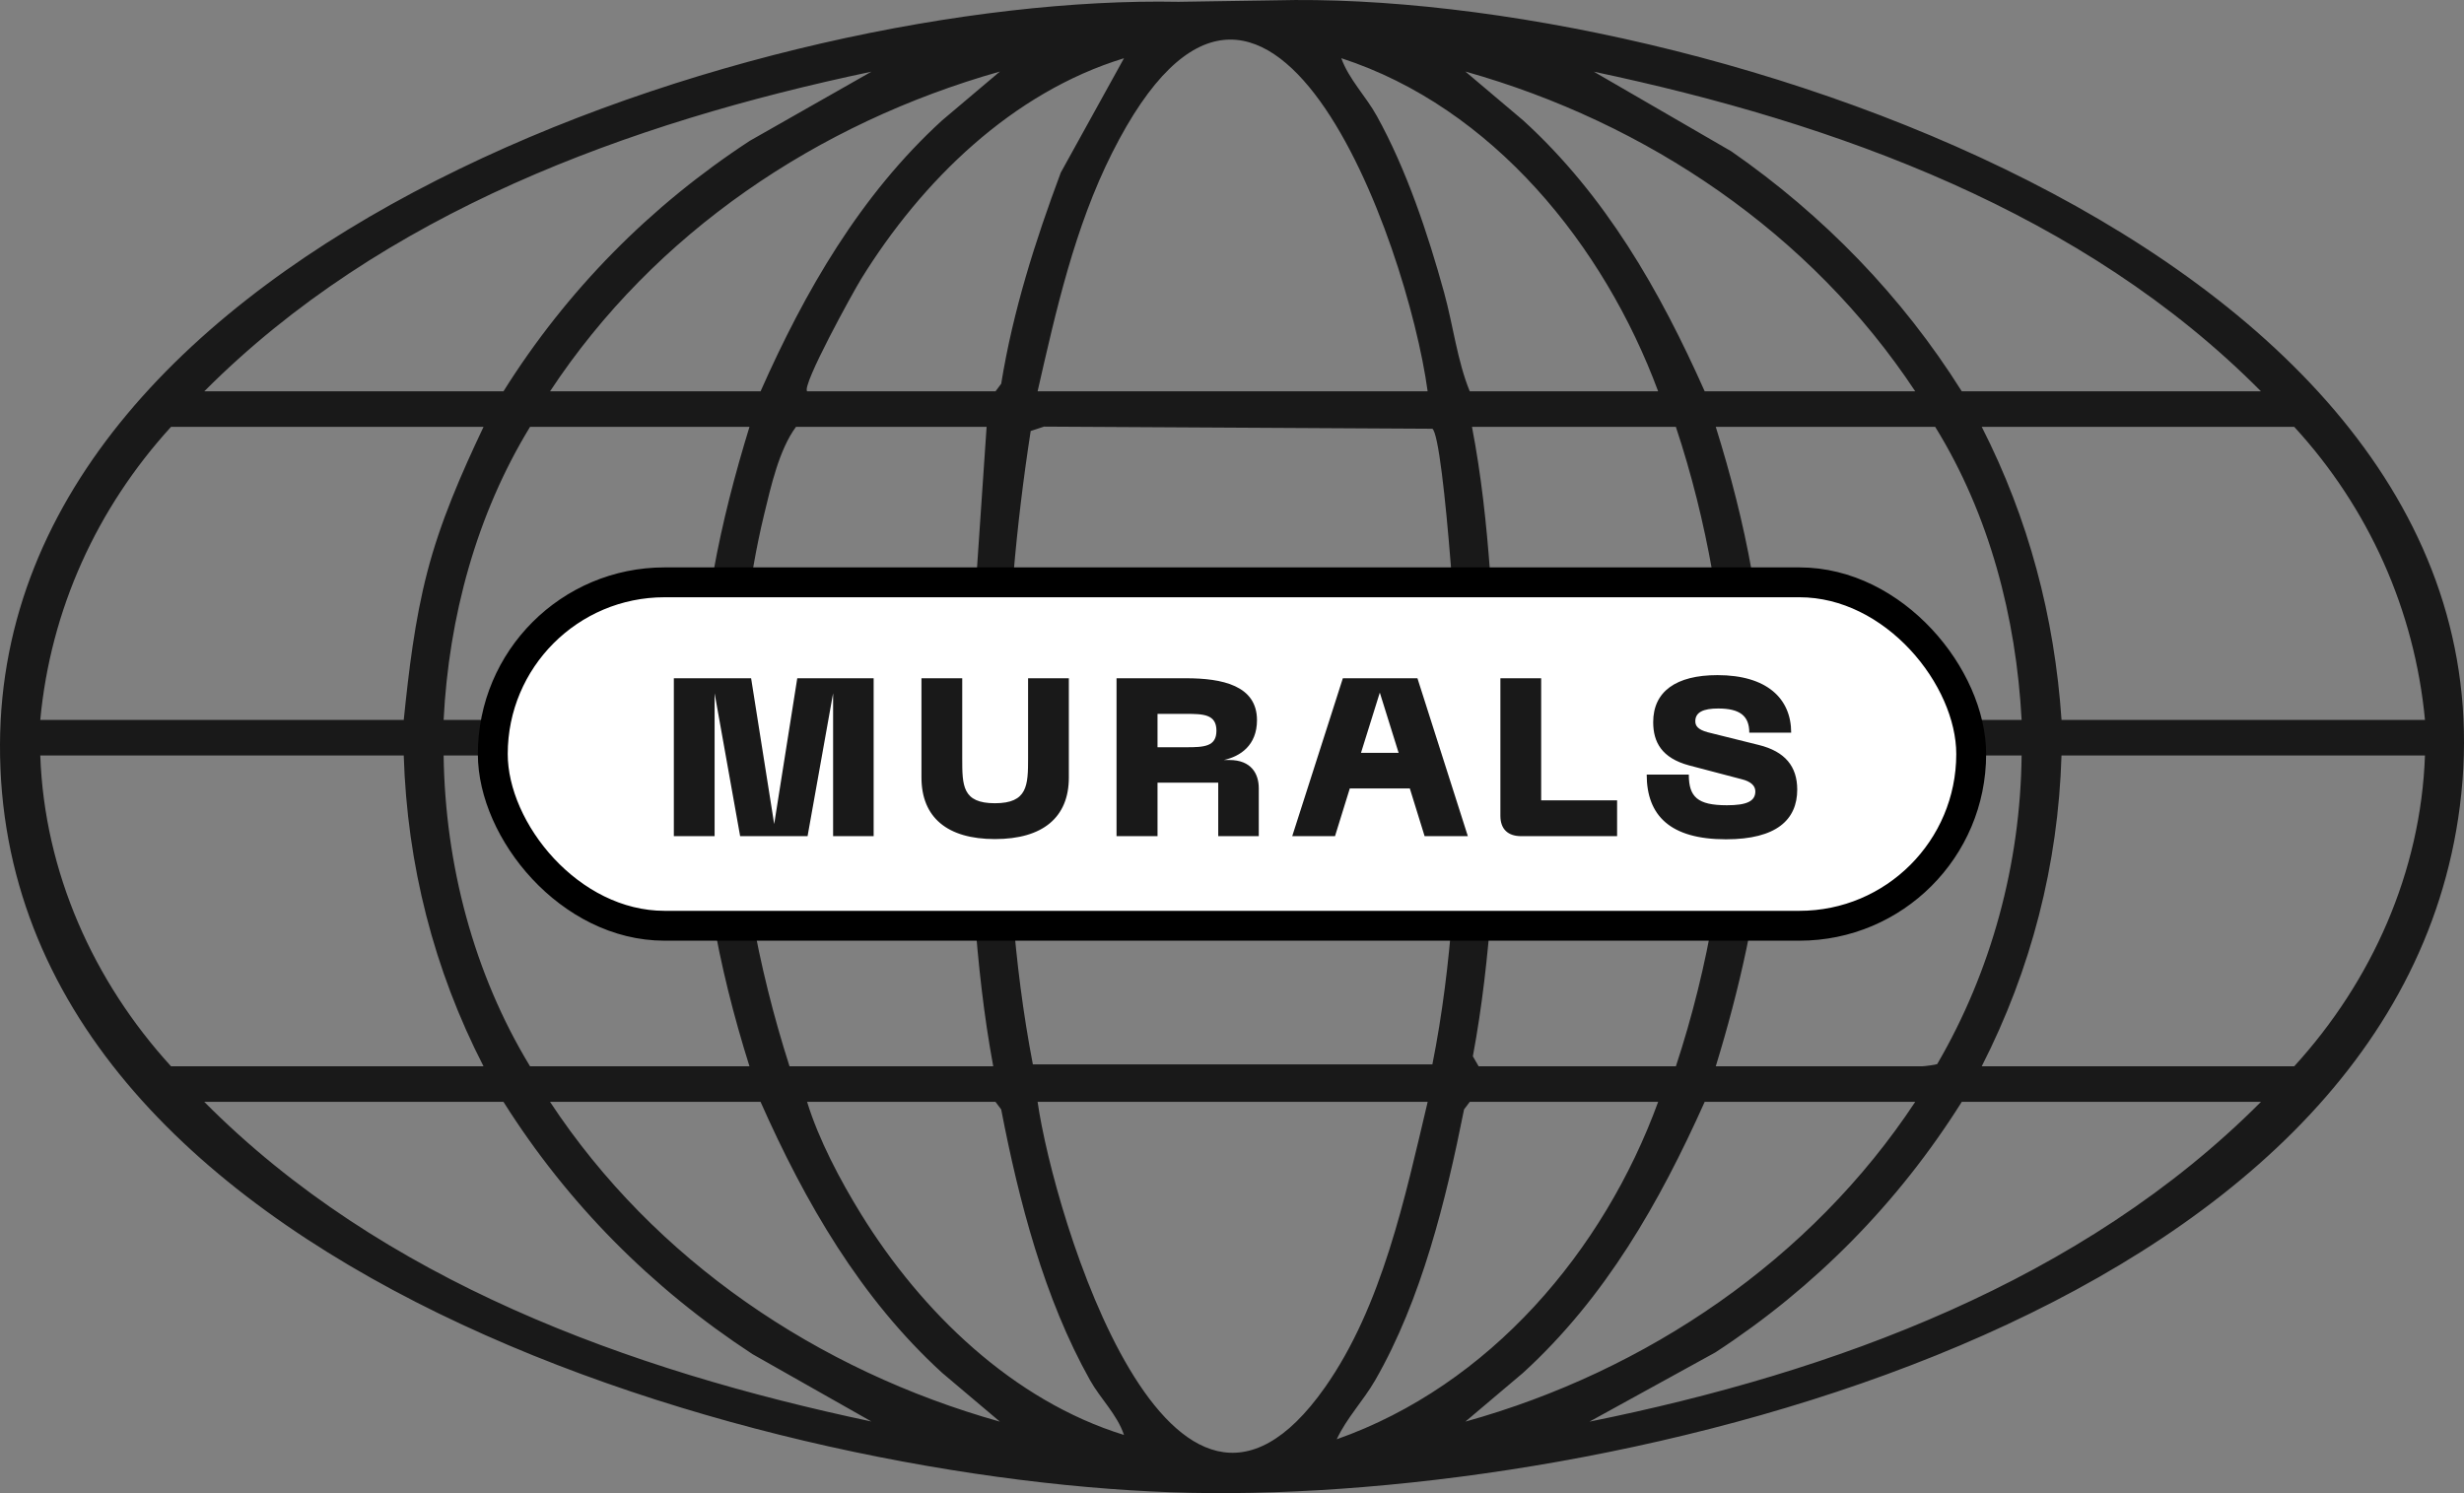
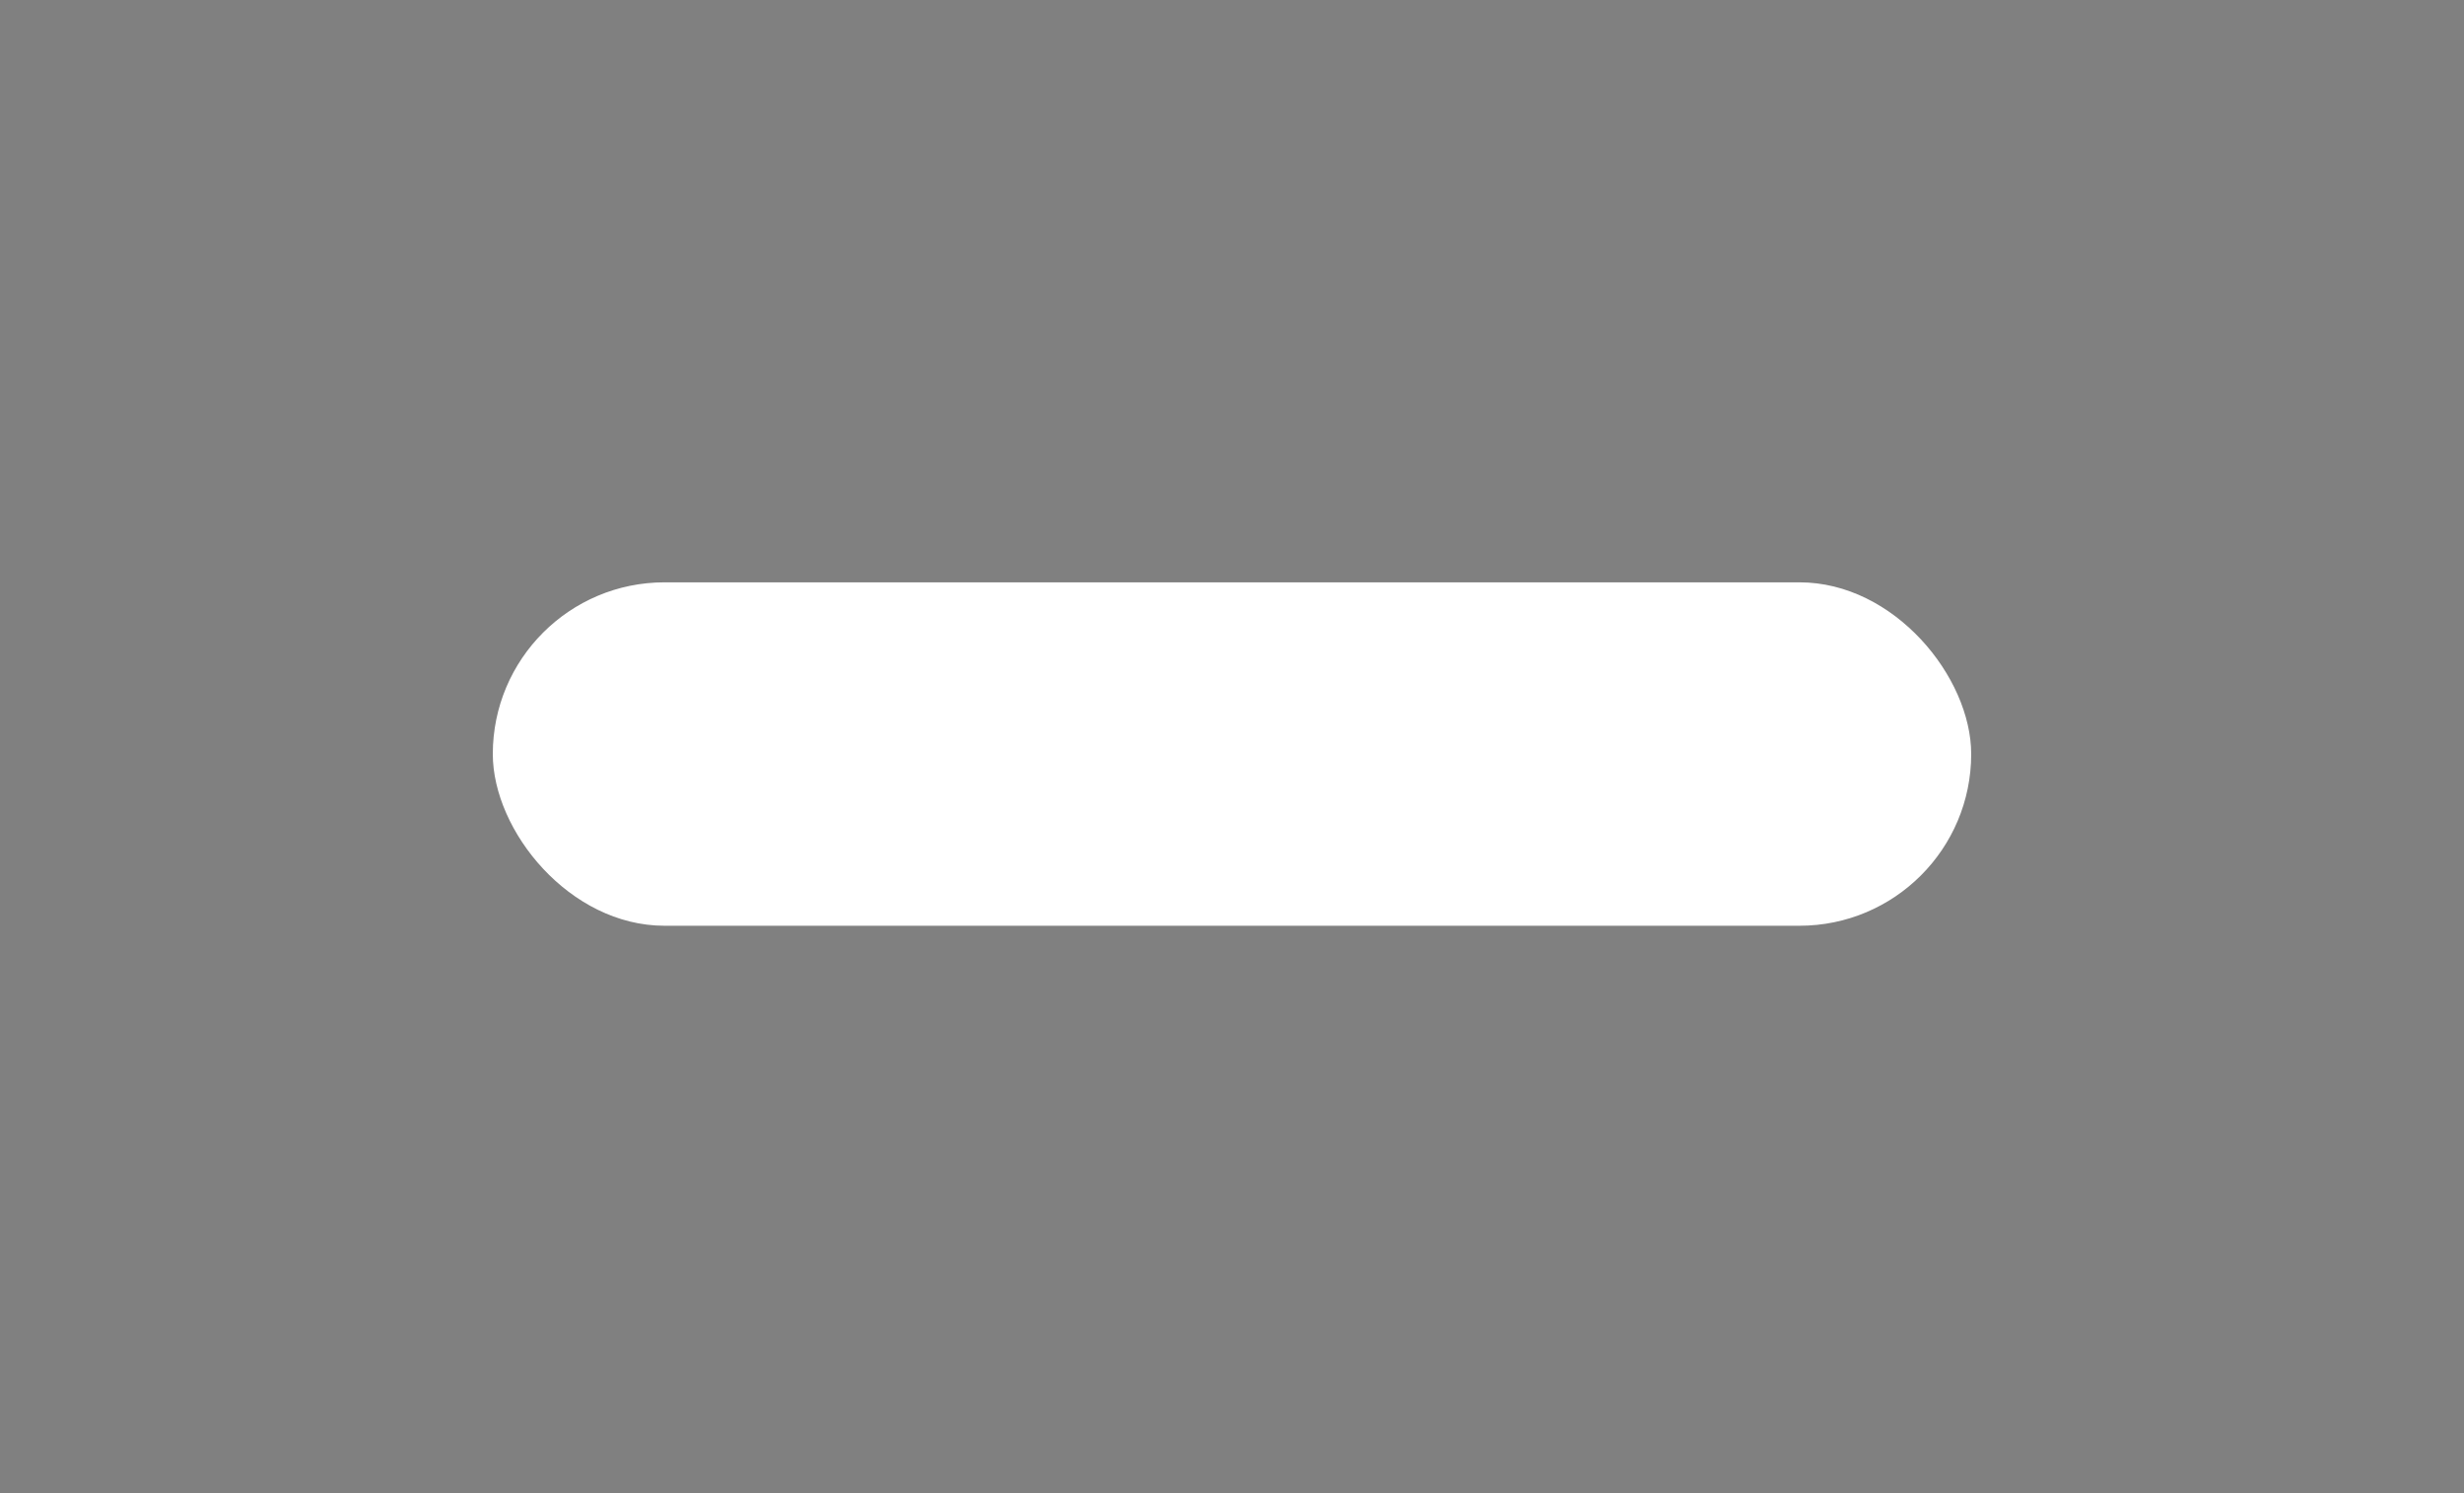
<svg xmlns="http://www.w3.org/2000/svg" width="165" height="100" viewBox="0 0 165 100" fill="none">
  <rect x="0" y="0" width="165" height="100" fill="#808080" stroke="none" />
  <g clip-path="url(#clip0_409_986)">
-     <path d="M78.919 0.122L85.374 0.023C113.844 -0.724 169.39 17.289 164.725 53.979C160.347 88.407 108.136 100.583 79.711 99.978C51.901 99.386 -0.139 85.239 3.41592e-05 49.852C0.133 16.004 51.433 -0.42 78.919 0.122ZM95.601 26.208C94.236 16.149 84.786 -10.252 74.472 10.241C71.963 15.227 70.715 20.796 69.482 26.208H95.601ZM54.047 26.208H66.663L67.045 25.699C67.83 20.839 69.321 16.144 71.036 11.556L75.268 3.9C67.774 6.19 61.724 12.119 57.667 18.681C57.142 19.529 53.663 25.837 54.049 26.208H54.047ZM111.037 26.208C107.416 16.441 99.957 7.193 89.818 3.898C90.336 5.324 91.46 6.434 92.195 7.762C94.183 11.349 95.617 15.649 96.706 19.601C97.308 21.786 97.59 24.187 98.422 26.208H111.037ZM13.679 26.208H33.714C37.96 19.437 43.536 13.797 50.213 9.429L58.354 4.801C42.093 8.223 25.59 14.248 13.679 26.208ZM36.832 26.208H50.931C53.908 19.49 57.621 13.049 63.093 8.058L66.957 4.792C54.766 8.239 43.84 15.578 36.832 26.209V26.208ZM128.253 26.208C121.246 15.613 110.3 8.219 98.128 4.791L101.991 8.057C107.505 13.08 111.145 19.451 114.153 26.206H128.253V26.208ZM151.404 26.208C139.519 14.211 122.981 8.235 106.729 4.801L115.943 10.139C122.105 14.421 127.371 19.839 131.369 26.208H151.404ZM2.697 48.215H27.037C27.38 44.885 27.766 41.587 28.606 38.337C29.485 34.935 30.886 31.74 32.38 28.586H11.454C6.485 34.037 3.387 40.822 2.697 48.215ZM50.188 28.586H35.495C31.904 34.464 30.052 41.334 29.707 48.215H46.923C46.801 41.532 48.241 34.93 50.188 28.586ZM64.732 48.215L66.067 28.586H53.304C52.172 30.112 51.627 32.569 51.165 34.473C50.075 38.977 49.639 43.599 49.296 48.215H64.731H64.732ZM97.679 48.215C97.826 46.008 96.717 29.291 95.918 28.714L69.912 28.571L69.019 28.865C68.031 35.259 67.461 41.731 67.404 48.214H97.679V48.215ZM112.223 28.586H98.57C99.815 35.05 99.968 41.653 100.351 48.215H115.785C115.43 41.537 114.334 34.927 112.223 28.586ZM135.376 48.215C135.012 41.34 133.212 34.448 129.588 28.586H114.895C116.872 34.918 118.261 41.541 118.16 48.215H135.376ZM162.387 48.215C161.69 40.848 158.61 34.009 153.631 28.586H132.706C135.839 34.739 137.578 41.307 138.049 48.215H162.389H162.387ZM2.697 50.595C2.971 58.389 6.254 65.718 11.454 71.414H32.379C29.046 64.929 27.265 57.913 27.036 50.595H2.697ZM46.923 50.595H29.707C29.809 57.884 31.714 65.195 35.495 71.414H50.188C48.078 64.704 46.698 57.675 46.923 50.595ZM64.732 50.595H49.298C49.434 57.693 50.716 64.684 52.87 71.414H66.512C65.241 64.557 65.005 57.557 64.732 50.595ZM97.679 50.595H67.404C67.438 57.522 67.856 64.483 69.165 71.285H95.918C97.261 64.566 97.596 57.496 97.679 50.595ZM115.785 50.595H100.351C100.133 57.334 99.865 64.112 98.629 70.743L99.016 71.413H112.225C114.437 64.697 115.612 57.679 115.787 50.593L115.785 50.595ZM135.376 50.595H118.605C117.721 51.854 118.292 53.92 118.157 55.499C117.696 60.913 116.481 66.243 114.895 71.414H128.697C128.855 71.414 129.663 71.306 129.724 71.263C133.349 65.049 135.301 57.841 135.376 50.595ZM162.387 50.595H138.047C137.827 57.904 136.012 64.932 132.704 71.414H153.63C158.829 65.718 162.112 58.39 162.386 50.595H162.387ZM33.716 73.794H13.679C25.573 85.782 42.099 91.762 58.354 95.201L50.391 90.69C43.643 86.273 38.022 80.622 33.713 73.792L33.716 73.794ZM50.931 73.794H36.832C43.831 84.411 54.772 91.788 66.957 95.211L63.093 91.945C57.621 86.953 53.91 80.511 50.931 73.795V73.794ZM66.663 73.794H54.047C54.812 76.303 56.269 79.06 57.665 81.32C61.702 87.852 67.82 93.801 75.267 96.102C74.809 94.731 73.695 93.686 72.992 92.432C69.926 86.966 68.23 80.441 67.044 74.301L66.661 73.792L66.663 73.794ZM95.601 73.794H69.482C70.565 81.369 78.404 107.57 88.721 92.922C92.553 87.482 94.088 80.184 95.603 73.794H95.601ZM111.037 73.794H98.422L98.039 74.302C96.83 80.373 95.188 87.051 92.091 92.433C91.302 93.804 90.179 94.961 89.514 96.391C99.75 92.785 107.392 83.793 111.037 73.794ZM128.253 73.794H114.153C111.125 80.547 107.51 86.903 101.991 91.943L98.128 95.209C110.27 91.833 121.285 84.351 128.253 73.792V73.794ZM151.404 73.794H131.369C127.121 80.553 121.549 86.216 114.87 90.573L106.438 95.211C122.812 91.903 139.45 85.8 151.404 73.794Z" fill="#191919" />
-   </g>
+     </g>
  <rect x="33" y="39" width="99" height="23" rx="11.5" fill="white" />
-   <rect x="33" y="39" width="99" height="23" rx="11.5" stroke="black" stroke-width="2" />
-   <path d="M45.123 56V45.425H50.298L51.843 55.19L53.388 45.425H58.503V56H55.788V46.43L54.078 56H49.563L47.853 46.43V56H45.123ZM61.705 52.07V45.425H64.435V50.765C64.435 52.61 64.435 53.795 66.625 53.795C68.815 53.795 68.845 52.595 68.845 50.765V45.425H71.575V52.07C71.575 54.74 69.835 56.195 66.625 56.195C63.43 56.195 61.705 54.74 61.705 52.07ZM74.768 56V45.425H79.433C81.833 45.425 84.173 45.905 84.173 48.23C84.173 49.925 83.048 50.66 81.953 50.9H82.328C83.783 50.9 84.293 51.815 84.293 52.79V56H81.578V52.415H77.513V56H74.768ZM77.513 50.045H79.433C80.648 50.045 81.458 50 81.458 48.935C81.458 47.84 80.588 47.81 79.433 47.81H77.513V50.045ZM86.533 56L89.923 45.425H94.918L98.293 56H95.398L94.408 52.805H90.388L89.398 56H86.533ZM91.138 50.42H93.658L92.398 46.385L91.138 50.42ZM101.868 56C100.983 56 100.473 55.535 100.473 54.635V45.425H103.203V53.6H108.288V56H101.868ZM120.35 52.88C120.35 54.89 118.97 56.21 115.58 56.21C111.845 56.21 110.27 54.62 110.27 51.875H113.09C113.09 53.375 113.675 53.93 115.64 53.93C116.975 53.93 117.545 53.66 117.545 53C117.545 52.625 117.245 52.34 116.645 52.19L113.105 51.26C111.275 50.765 110.705 49.7 110.705 48.365C110.705 46.31 112.235 45.215 115.01 45.215C118.31 45.215 119.945 46.775 119.945 49.07H117.14C117.14 47.93 116.495 47.45 115.055 47.45C114.05 47.45 113.525 47.705 113.525 48.305C113.525 48.605 113.69 48.86 114.35 49.04L117.785 49.895C119.54 50.33 120.35 51.335 120.35 52.88Z" fill="#191919" />
  <defs>
    <clipPath id="clip0_409_986">
      <rect width="165" height="100" fill="white" />
    </clipPath>
  </defs>
</svg>